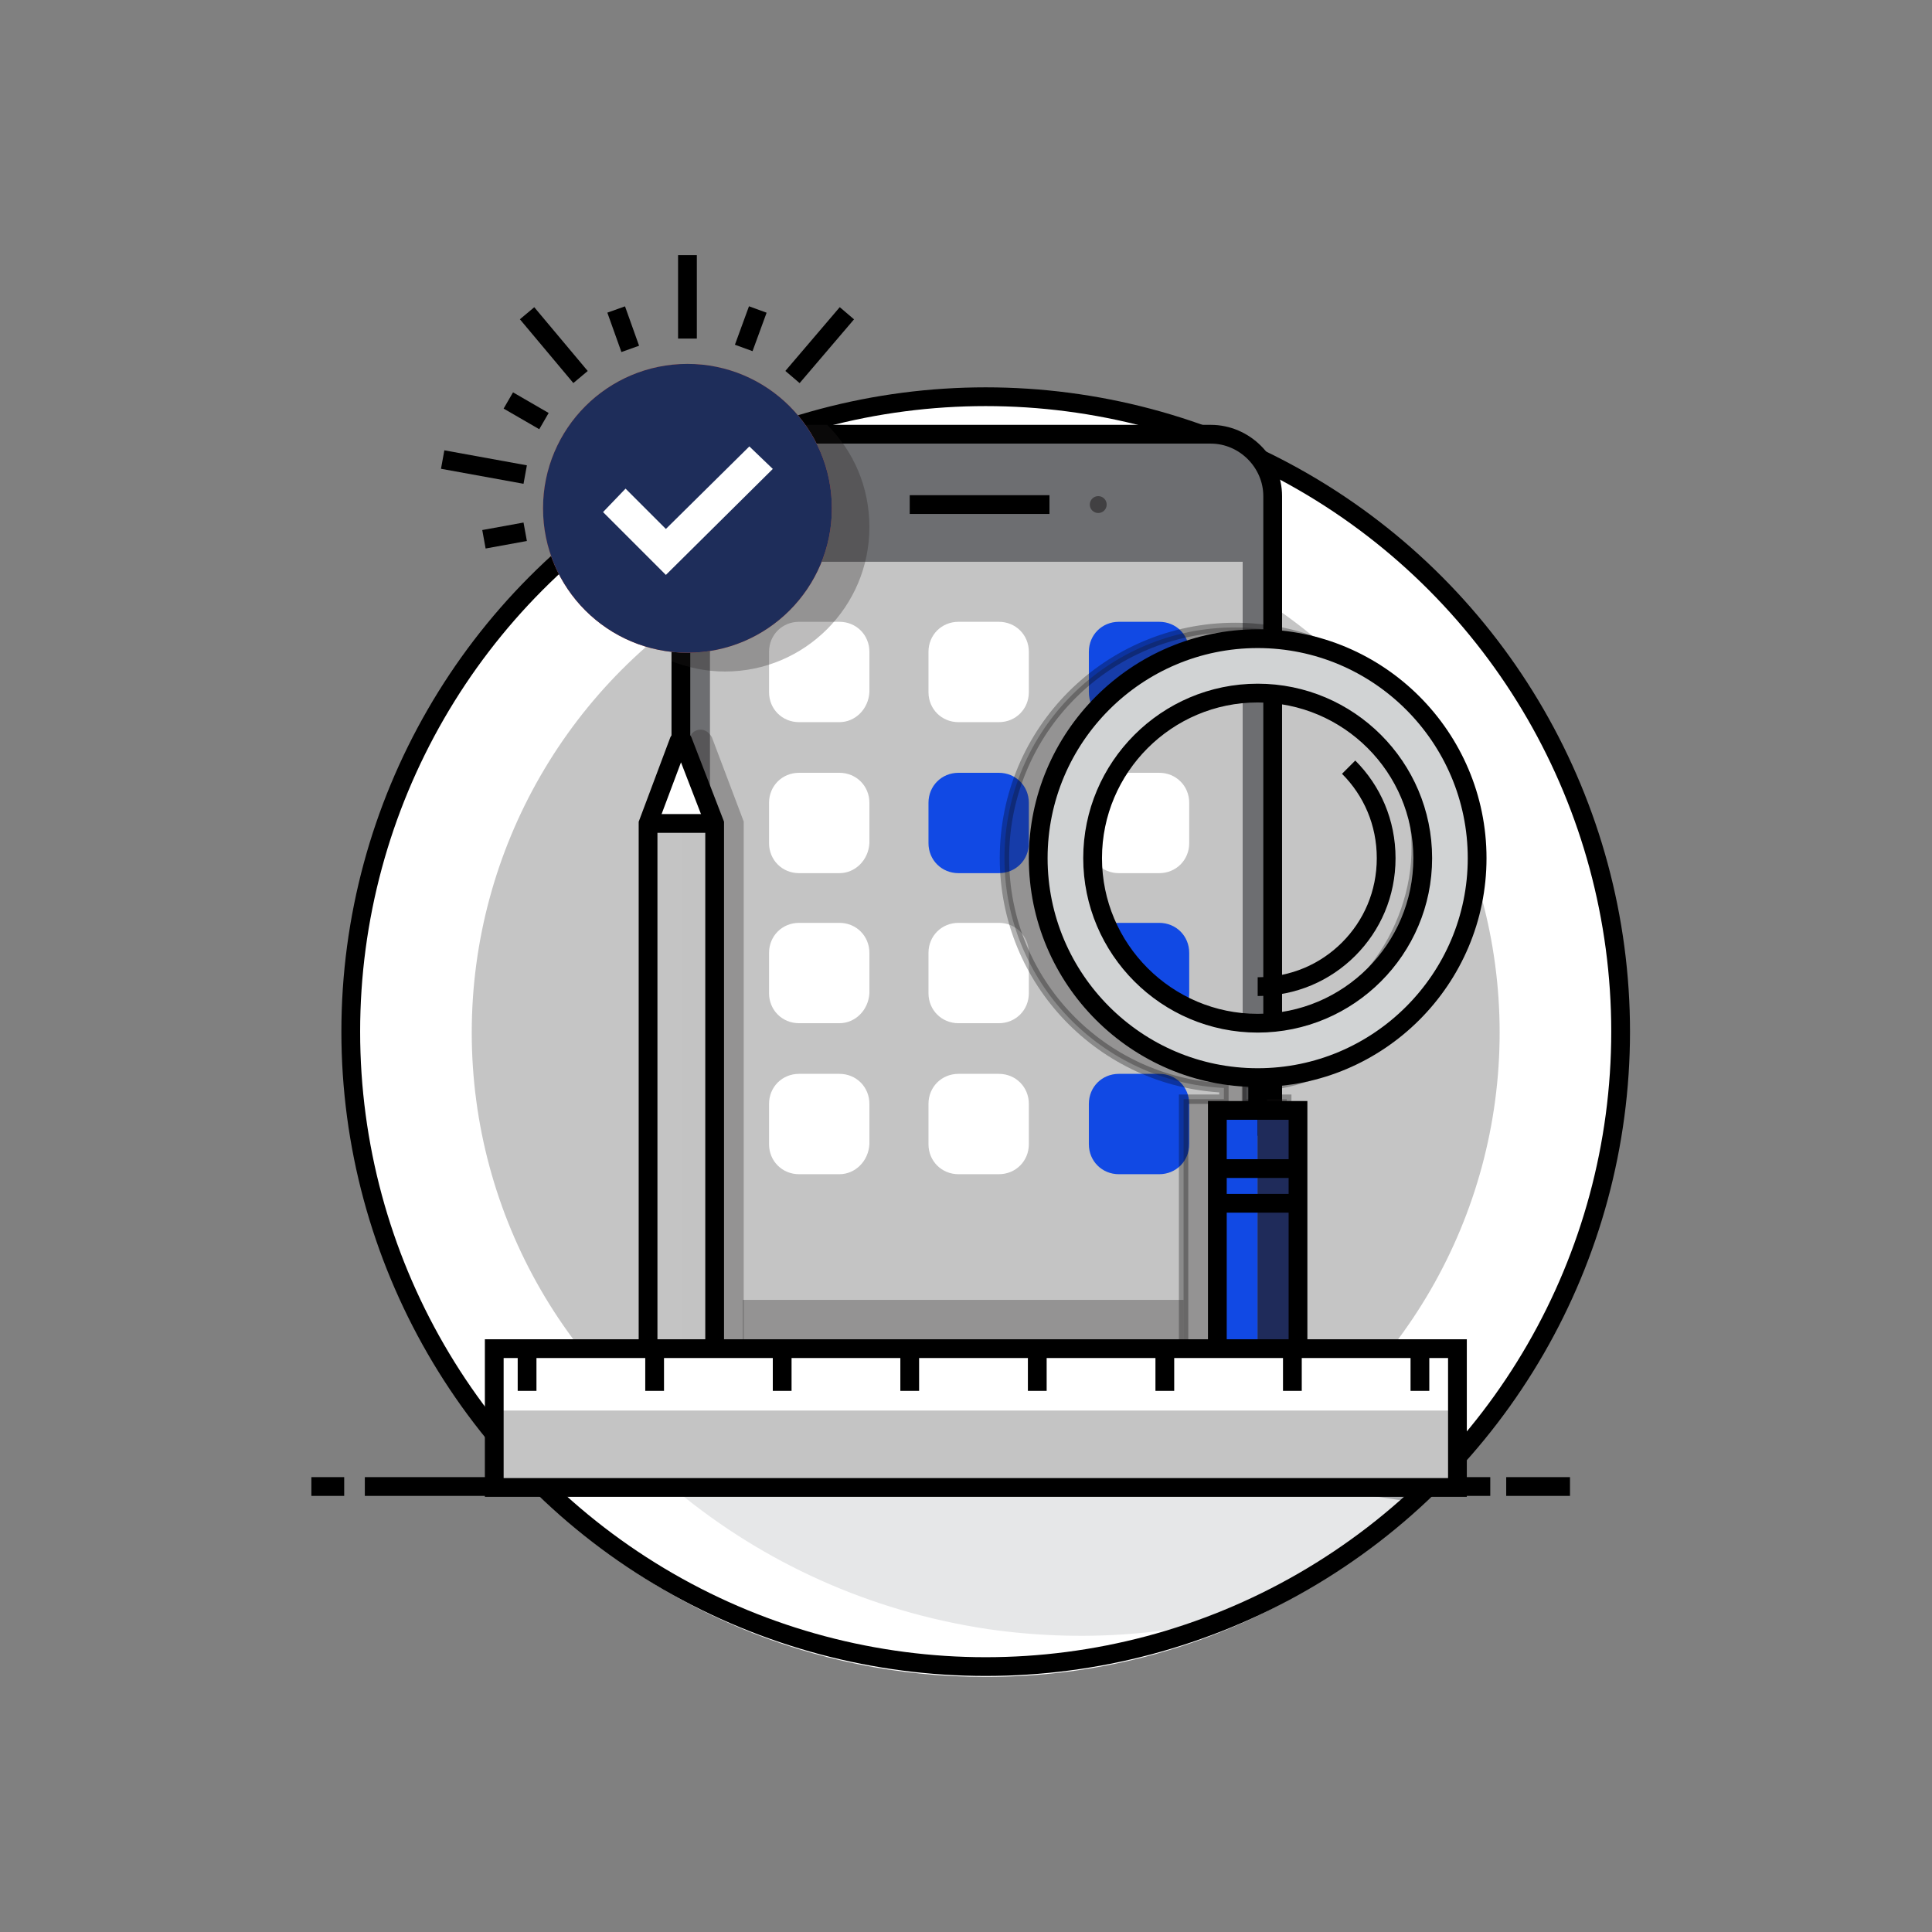
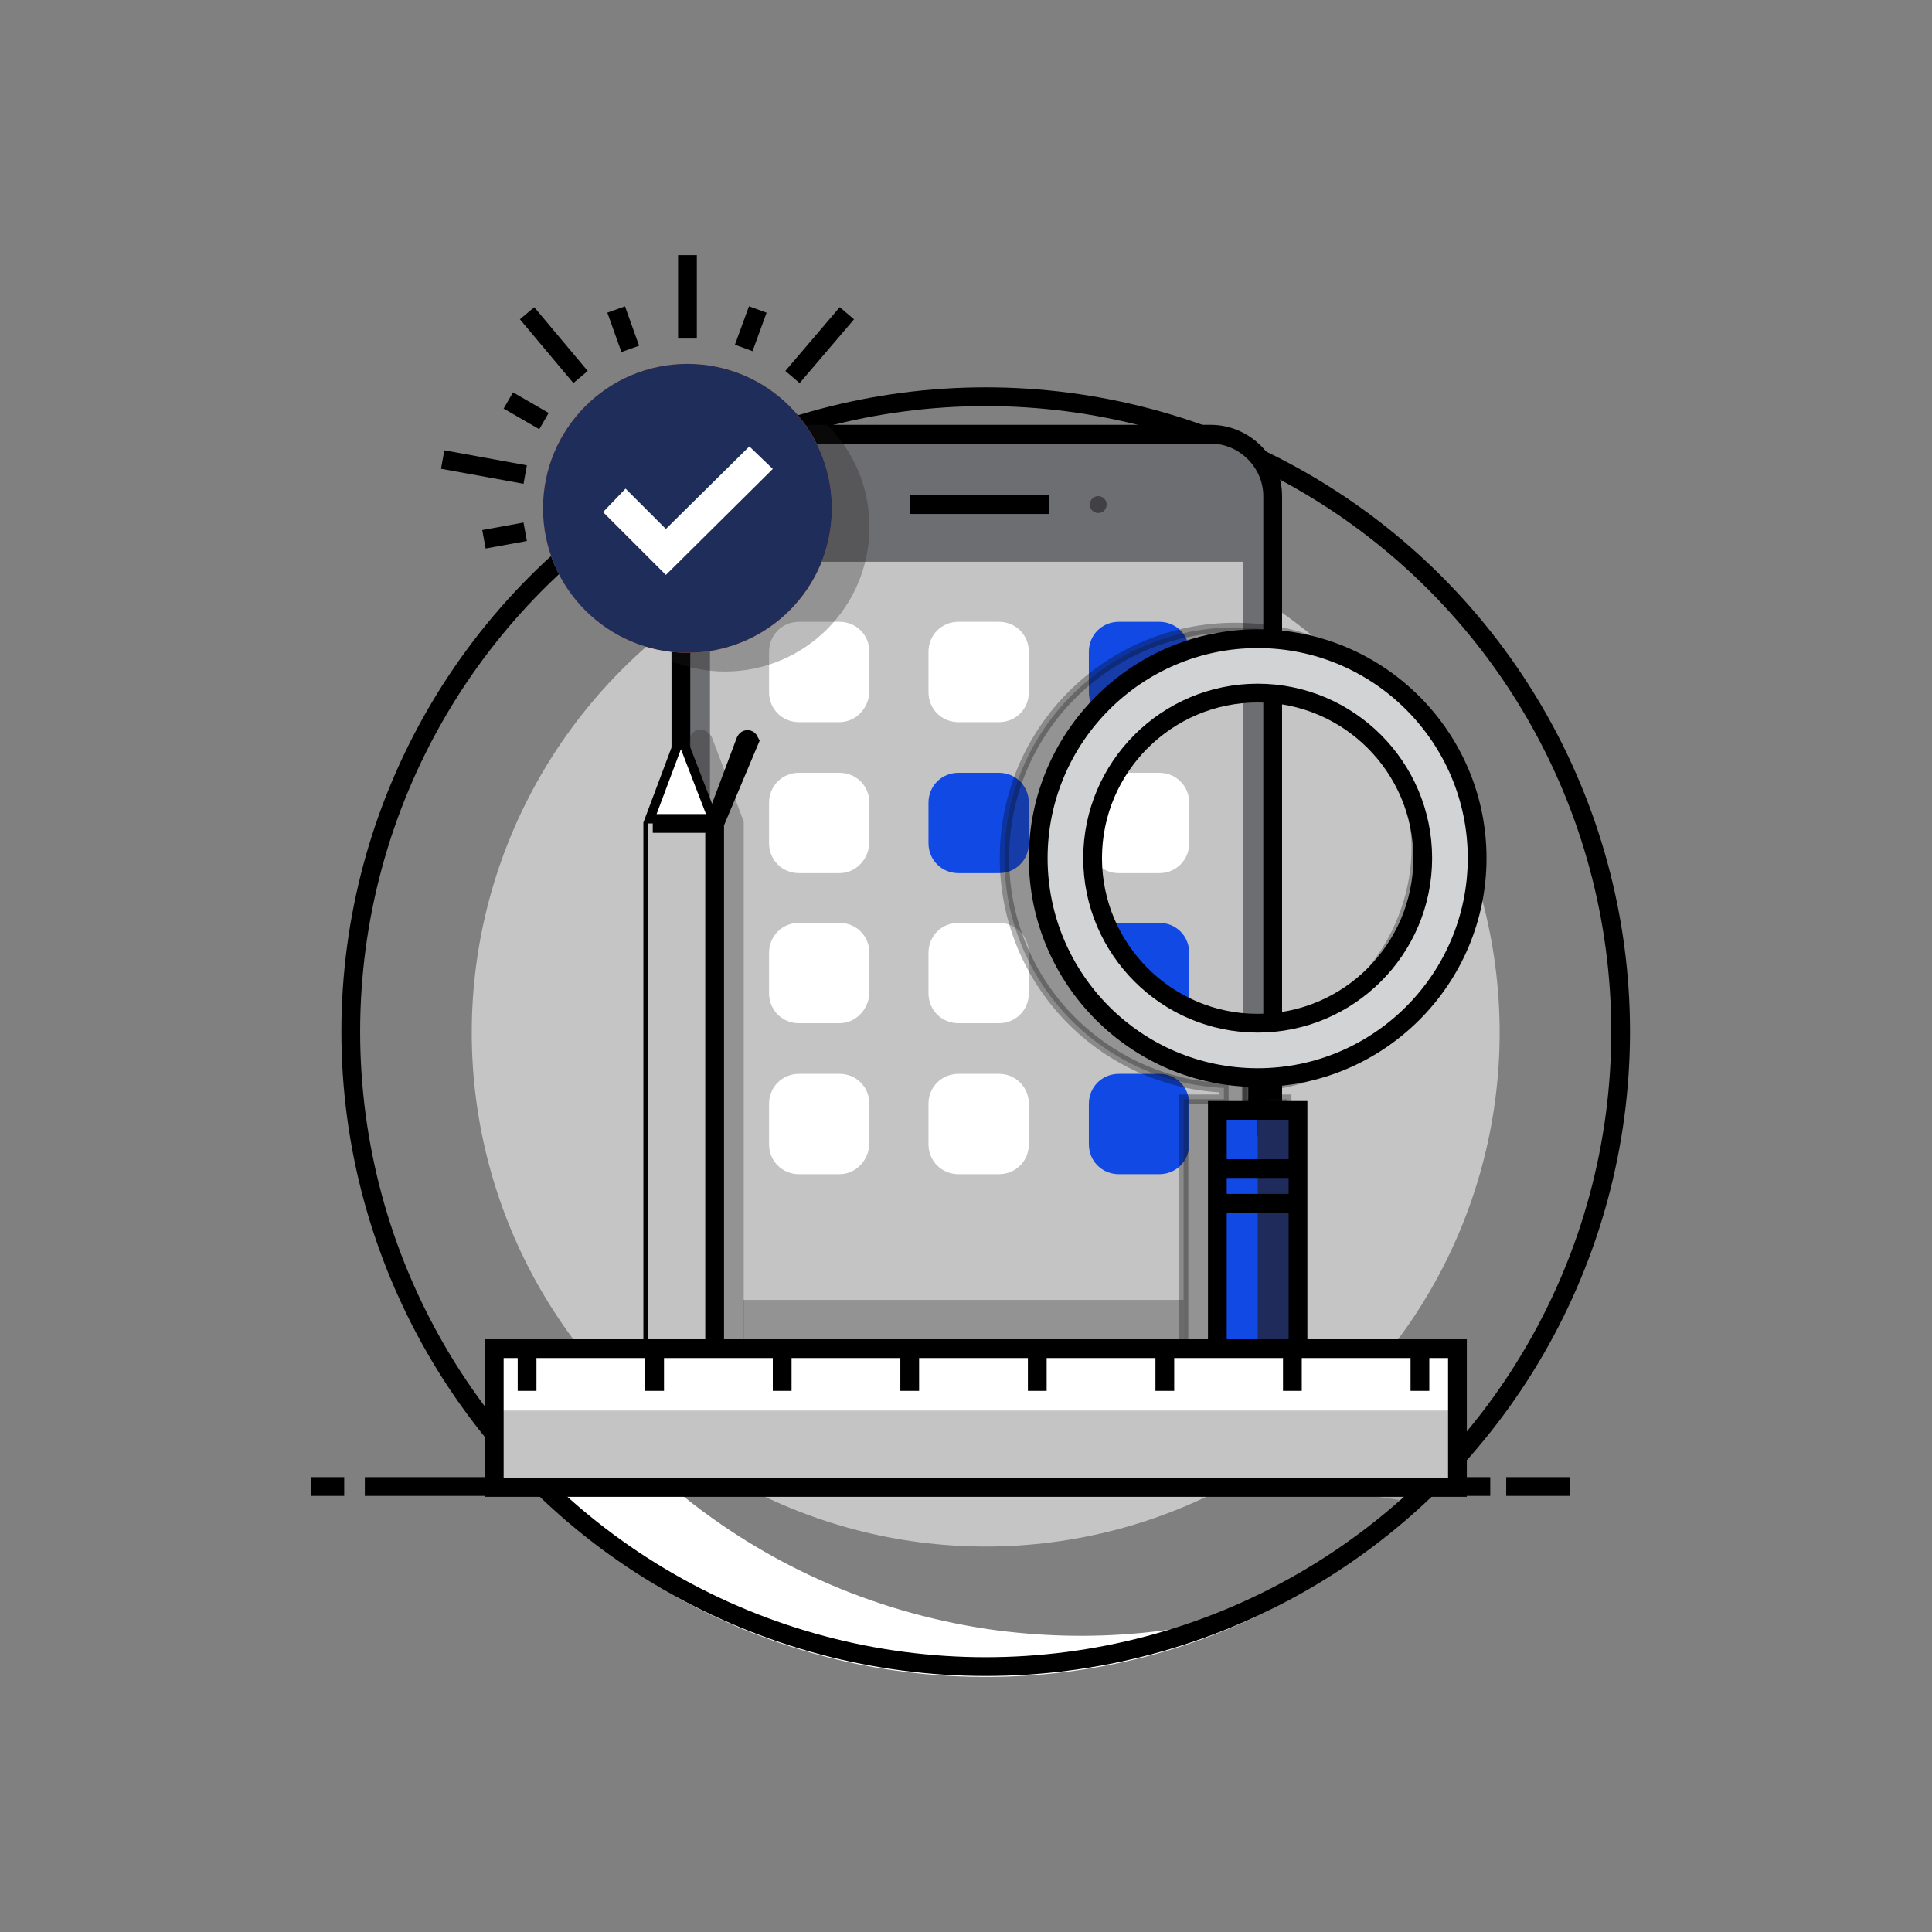
<svg xmlns="http://www.w3.org/2000/svg" version="1.1" id="art" x="0px" y="0px" viewBox="0 0 206 206" style="enable-background:new 0 0 206 206;" xml:space="preserve">
  <rect x="0" y="0" width="206" height="206" fill="#808080" stroke="none" />
  <style type="text/css">
	.st0{fill:#FFFFFF;}
	.st1{fill:#C5C5C5;}
	.st2{fill:#E6E7E8;}
	.st3{fill:#A7A9AC;}
	.st4{fill:none;stroke:#000000;stroke-width:2;stroke-miterlimit:10;}
	.st5{fill:#6D6E71;stroke:#000000;stroke-miterlimit:10;}
	.st6{fill:#C4C4C4;}
	.st7{fill:#1149E4;}
	.st8{fill:#414042;}
	.st9{opacity:0.3;fill:#231F20;stroke:#000000;stroke-miterlimit:10;}
	.st10{fill:#D1D3D4;stroke:#000000;stroke-miterlimit:10;}
	.st11{fill:#1F2B5A;}
	.st12{opacity:0.3;fill:#231F20;}
	.st13{fill:#E7643E;}
	.st14{fill:#1E305A;}
	.st15{fill:#1E2D5A;}
	.st16{stroke:#000000;stroke-width:2;stroke-miterlimit:10;}
	.st17{fill:#FFFFFF;stroke:#000000;stroke-miterlimit:10;}
	.st18{fill:#C3C3C3;}
</style>
  <g>
-     <circle id="XMLID_122_" class="st0" cx="105.1" cy="110.1" r="67.7" />
    <circle id="XMLID_111_" class="st1" cx="105.1" cy="110.1" r="54.8" />
-     <path id="XMLID_121_" class="st2" d="M153.2,157.8c-12.3,12.4-29.3,20-48.1,20c-18.7,0-35.6-7.6-47.9-19.8L153.2,157.8z" />
    <g id="XMLID_118_">
      <path id="XMLID_120_" class="st3" d="M151.6,160.3c0.5-0.5,1.1-1,1.6-1.5l-11.6,0L151.6,160.3z" />
      <path id="XMLID_119_" class="st0" d="M105.3,173.7c-12.6-1.9-23.9-7.1-33.1-14.7l-15,0c12.3,12.3,29.2,19.8,47.9,19.8    c11.6,0,22.6-2.9,32.1-8.1C127.3,174.2,116.4,175.3,105.3,173.7z" />
    </g>
    <circle id="XMLID_117_" class="st4" cx="105.1" cy="110" r="67.7" />
    <line id="XMLID_67_" class="st4" x1="36.7" y1="158.5" x2="33.2" y2="158.5" />
    <line id="XMLID_65_" class="st4" x1="167.4" y1="158.5" x2="160.6" y2="158.5" />
    <path id="XMLID_1415_" class="st5" d="M129.9,156.1H78.5c-3.2,0-5.9-2.6-5.9-5.9V52.2c0-3.2,2.6-5.9,5.9-5.9h51.3   c3.2,0,5.9,2.6,5.9,5.9v98.1C135.7,153.5,133.1,156.1,129.9,156.1z" />
    <path id="XMLID_1414_" class="st4" d="M129.1,156.1H79.2c-3.6,0-6.6-3-6.6-6.6V52.9c0-3.6,3-6.6,6.6-6.6h49.9c3.6,0,6.6,3,6.6,6.6   v96.6C135.7,153.2,132.8,156.1,129.1,156.1z" />
    <line id="XMLID_1413_" class="st4" x1="97" y1="53.8" x2="111.9" y2="53.8" />
    <rect id="XMLID_1412_" x="75.7" y="59.9" class="st6" width="56.8" height="83.2" />
    <path id="XMLID_1411_" class="st0" d="M89.5,77h-4.3c-1.8,0-3.2-1.4-3.2-3.2v-4.3c0-1.8,1.4-3.2,3.2-3.2h4.3c1.8,0,3.2,1.4,3.2,3.2   v4.3C92.6,75.6,91.2,77,89.5,77z" />
    <path id="XMLID_1410_" class="st0" d="M106.5,77h-4.3c-1.8,0-3.2-1.4-3.2-3.2v-4.3c0-1.8,1.4-3.2,3.2-3.2h4.3   c1.8,0,3.2,1.4,3.2,3.2v4.3C109.7,75.6,108.3,77,106.5,77z" />
    <path id="XMLID_1409_" class="st7" d="M123.6,77h-4.3c-1.8,0-3.2-1.4-3.2-3.2v-4.3c0-1.8,1.4-3.2,3.2-3.2h4.3   c1.8,0,3.2,1.4,3.2,3.2v4.3C126.8,75.6,125.4,77,123.6,77z" />
    <path id="XMLID_1408_" class="st0" d="M89.5,93.1h-4.3c-1.8,0-3.2-1.4-3.2-3.2v-4.3c0-1.8,1.4-3.2,3.2-3.2h4.3   c1.8,0,3.2,1.4,3.2,3.2v4.3C92.6,91.7,91.2,93.1,89.5,93.1z" />
    <path id="XMLID_1407_" class="st7" d="M106.5,93.1h-4.3c-1.8,0-3.2-1.4-3.2-3.2v-4.3c0-1.8,1.4-3.2,3.2-3.2h4.3   c1.8,0,3.2,1.4,3.2,3.2v4.3C109.7,91.7,108.3,93.1,106.5,93.1z" />
    <path id="XMLID_1406_" class="st0" d="M123.6,93.1h-4.3c-1.8,0-3.2-1.4-3.2-3.2v-4.3c0-1.8,1.4-3.2,3.2-3.2h4.3   c1.8,0,3.2,1.4,3.2,3.2v4.3C126.8,91.7,125.4,93.1,123.6,93.1z" />
    <path id="XMLID_1405_" class="st0" d="M89.5,109.1h-4.3c-1.8,0-3.2-1.4-3.2-3.2v-4.3c0-1.8,1.4-3.2,3.2-3.2h4.3   c1.8,0,3.2,1.4,3.2,3.2v4.3C92.6,107.7,91.2,109.1,89.5,109.1z" />
    <path id="XMLID_1404_" class="st0" d="M106.5,109.1h-4.3c-1.8,0-3.2-1.4-3.2-3.2v-4.3c0-1.8,1.4-3.2,3.2-3.2h4.3   c1.8,0,3.2,1.4,3.2,3.2v4.3C109.7,107.7,108.3,109.1,106.5,109.1z" />
    <path id="XMLID_1403_" class="st7" d="M123.6,109.1h-4.3c-1.8,0-3.2-1.4-3.2-3.2v-4.3c0-1.8,1.4-3.2,3.2-3.2h4.3   c1.8,0,3.2,1.4,3.2,3.2v4.3C126.8,107.7,125.4,109.1,123.6,109.1z" />
    <path id="XMLID_1402_" class="st0" d="M89.5,125.2h-4.3c-1.8,0-3.2-1.4-3.2-3.2v-4.3c0-1.8,1.4-3.2,3.2-3.2h4.3   c1.8,0,3.2,1.4,3.2,3.2v4.3C92.6,123.8,91.2,125.2,89.5,125.2z" />
    <path id="XMLID_1401_" class="st0" d="M106.5,125.2h-4.3c-1.8,0-3.2-1.4-3.2-3.2v-4.3c0-1.8,1.4-3.2,3.2-3.2h4.3   c1.8,0,3.2,1.4,3.2,3.2v4.3C109.7,123.8,108.3,125.2,106.5,125.2z" />
    <path id="XMLID_1400_" class="st7" d="M123.6,125.2h-4.3c-1.8,0-3.2-1.4-3.2-3.2v-4.3c0-1.8,1.4-3.2,3.2-3.2h4.3   c1.8,0,3.2,1.4,3.2,3.2v4.3C126.8,123.8,125.4,125.2,123.6,125.2z" />
    <path id="XMLID_1399_" class="st8" d="M118,53.8c0,0.5-0.4,0.9-0.9,0.9c-0.5,0-0.9-0.4-0.9-0.9c0-0.5,0.4-0.9,0.9-0.9   C117.6,52.9,118,53.3,118,53.8z" />
    <g id="XMLID_1370_">
      <path id="XMLID_1384_" class="st9" d="M156.3,91.5c0-13.6-11-24.6-24.6-24.6c-13.6,0-24.6,11-24.6,24.6    c0,13.2,10.4,23.9,23.4,24.5v1.2h-4.3v35.2c0,3,2.5,5.5,5.5,5.5c3,0,5.5-2.5,5.5-5.5v-35.2h-4.3V116    C145.9,115.4,156.3,104.7,156.3,91.5z M135.2,109.1c-12.4-0.2-19.9-8.5-19.9-17.6c0-9,10.3-17.6,19.3-17.6c9,0,16.4,7.4,16.4,16.4    C151.1,99.4,144.3,109.2,135.2,109.1z" />
      <line id="XMLID_1383_" class="st4" x1="134.1" y1="112.1" x2="134.1" y2="121.1" />
      <path id="XMLID_1380_" class="st10" d="M134.1,68.1c-12.9,0-23.4,10.5-23.4,23.4c0,12.9,10.5,23.4,23.4,23.4    c12.9,0,23.4-10.5,23.4-23.4C157.5,78.6,147,68.1,134.1,68.1z M134.1,109.1c-9.7,0-17.6-7.9-17.6-17.6c0-9.7,7.9-17.6,17.6-17.6    c9.7,0,17.6,7.9,17.6,17.6C151.7,101.2,143.8,109.1,134.1,109.1z" />
      <path id="XMLID_1377_" class="st4" d="M134.1,68.1c-12.9,0-23.4,10.5-23.4,23.4c0,12.9,10.5,23.4,23.4,23.4    c12.9,0,23.4-10.5,23.4-23.4C157.5,78.6,147,68.1,134.1,68.1z M134.1,109.1c-9.7,0-17.6-7.9-17.6-17.6c0-9.7,7.9-17.6,17.6-17.6    c9.7,0,17.6,7.9,17.6,17.6C151.7,101.2,143.8,109.1,134.1,109.1z" />
      <path id="XMLID_1376_" class="st7" d="M129.8,118.4l0,34c0,2.4,1.9,4.3,4.3,4.3v-38.3L129.8,118.4z" />
      <path id="XMLID_1375_" class="st11" d="M134.1,118.4v38.3c2.4,0,4.3-1.9,4.3-4.3v-34L134.1,118.4z" />
      <path id="XMLID_1374_" class="st4" d="M134.1,118.4l-4.3,0l0,34c0,2.4,1.9,4.3,4.3,4.3c2.4,0,4.3-1.9,4.3-4.3v-34L134.1,118.4z" />
      <line id="XMLID_1373_" class="st4" x1="129.6" y1="124.6" x2="138.6" y2="124.6" />
      <line id="XMLID_1372_" class="st4" x1="129.6" y1="128.3" x2="138.6" y2="128.3" />
-       <path id="XMLID_1371_" class="st4" d="M143.8,81.8c2.5,2.5,4,5.9,4,9.7c0,3.8-1.5,7.2-4,9.7s-5.9,4-9.7,4" />
    </g>
    <path id="XMLID_17_" class="st12" d="M71.6,52.9v17.6c1.8,0.7,3.7,1.1,5.7,1.1c8.5,0,15.4-6.9,15.4-15.4c0-4.3-1.7-8.1-4.5-10.9h-9   C75,45.4,71.6,48.8,71.6,52.9z" />
    <circle id="XMLID_1355_" class="st13" cx="73.3" cy="54.2" r="15.4" />
    <circle id="XMLID_13_" class="st14" cx="73.3" cy="54.2" r="11.2" />
    <circle id="XMLID_1354_" class="st15" cx="73.3" cy="54.2" r="15.4" />
    <g id="XMLID_1353_">
      <polygon id="XMLID_11_" class="st0" points="71,61.3 64.3,54.6 66.7,52.1 71,56.4 79.9,47.6 82.4,50   " />
    </g>
    <rect id="XMLID_1352_" x="79.2" y="138.6" class="st12" width="47" height="9.9" />
    <line id="XMLID_68_" class="st4" x1="38.9" y1="158.5" x2="158.9" y2="158.5" />
    <line id="XMLID_8_" class="st4" x1="73.3" y1="27.2" x2="73.3" y2="36.1" />
    <line id="XMLID_12_" class="st4" x1="80.8" y1="33" x2="79.3" y2="37.1" />
    <line id="XMLID_14_" class="st4" x1="90.3" y1="33.4" x2="84.5" y2="40.2" />
    <line id="XMLID_28_" class="st16" x1="51.6" y1="57.5" x2="56" y2="56.7" />
    <line id="XMLID_30_" class="st16" x1="47.2" y1="49" x2="56" y2="50.6" />
    <line id="XMLID_31_" class="st4" x1="54.2" y1="42.7" x2="58" y2="44.9" />
    <line id="XMLID_32_" class="st4" x1="56.2" y1="33.4" x2="61.9" y2="40.2" />
    <line id="XMLID_33_" class="st4" x1="65.7" y1="33" x2="67.2" y2="37.2" />
    <path id="XMLID_18_" class="st12" d="M74.7,77.8C74.7,77.8,74.7,77.8,74.7,77.8c-0.5,0-1,0.3-1.1,0.8l-1.9,5v66   c0,2.3,1,4.4,2.7,5.8h4.9V87.6l-3.4-9C75.6,78.1,75.2,77.8,74.7,77.8z" />
    <g id="XMLID_2198_">
      <path id="XMLID_2205_" class="st17" d="M76.2,87.8v66.5h-7.1V87.8l3.3-8.8c0.1-0.2,0.3-0.2,0.4,0L76.2,87.8z" />
      <rect id="XMLID_2204_" x="39.4" y="117.5" transform="matrix(6.123234e-17 -1 1 6.123234e-17 -48.393 193.701)" class="st18" width="66.5" height="7.1" />
-       <rect id="XMLID_2203_" x="37.6" y="119.3" transform="matrix(6.123234e-17 -1 1 6.123234e-17 -50.161 191.933)" class="st6" width="66.5" height="3.5" />
      <rect id="XMLID_2202_" x="68.5" y="146.5" transform="matrix(6.123234e-17 -1 1 6.123234e-17 -77.551 222.859)" class="st17" width="8.3" height="7.5" />
-       <path id="XMLID_2201_" class="st4" d="M76.2,87.8v66.5h-7.1V87.8l3.3-8.8c0.1-0.2,0.3-0.2,0.4,0L76.2,87.8z" />
+       <path id="XMLID_2201_" class="st4" d="M76.2,87.8v66.5V87.8l3.3-8.8c0.1-0.2,0.3-0.2,0.4,0L76.2,87.8z" />
      <line id="XMLID_2200_" class="st4" x1="69.1" y1="146.1" x2="75.3" y2="146.1" />
      <line id="XMLID_2199_" class="st4" x1="69.6" y1="87.8" x2="75.7" y2="87.8" />
    </g>
    <rect id="XMLID_1351_" x="52.7" y="143.8" class="st6" width="102.7" height="14.8" />
    <rect id="XMLID_1350_" x="52.7" y="143.8" class="st0" width="102.7" height="6.6" />
    <line id="XMLID_1349_" class="st4" x1="69.8" y1="143.8" x2="69.8" y2="148.3" />
    <line id="XMLID_1348_" class="st4" x1="56.2" y1="143.8" x2="56.2" y2="148.3" />
    <line id="XMLID_1301_" class="st4" x1="83.4" y1="143.8" x2="83.4" y2="148.3" />
    <line id="XMLID_1300_" class="st4" x1="97" y1="143.8" x2="97" y2="148.3" />
    <line id="XMLID_1299_" class="st4" x1="110.6" y1="143.8" x2="110.6" y2="148.3" />
    <line id="XMLID_1298_" class="st4" x1="137.8" y1="143.8" x2="137.8" y2="148.3" />
    <line id="XMLID_1297_" class="st4" x1="124.2" y1="143.8" x2="124.2" y2="148.3" />
    <line id="XMLID_1296_" class="st4" x1="151.4" y1="143.8" x2="151.4" y2="148.3" />
    <rect id="XMLID_1295_" x="52.7" y="143.8" class="st4" width="102.7" height="14.8" />
  </g>
</svg>